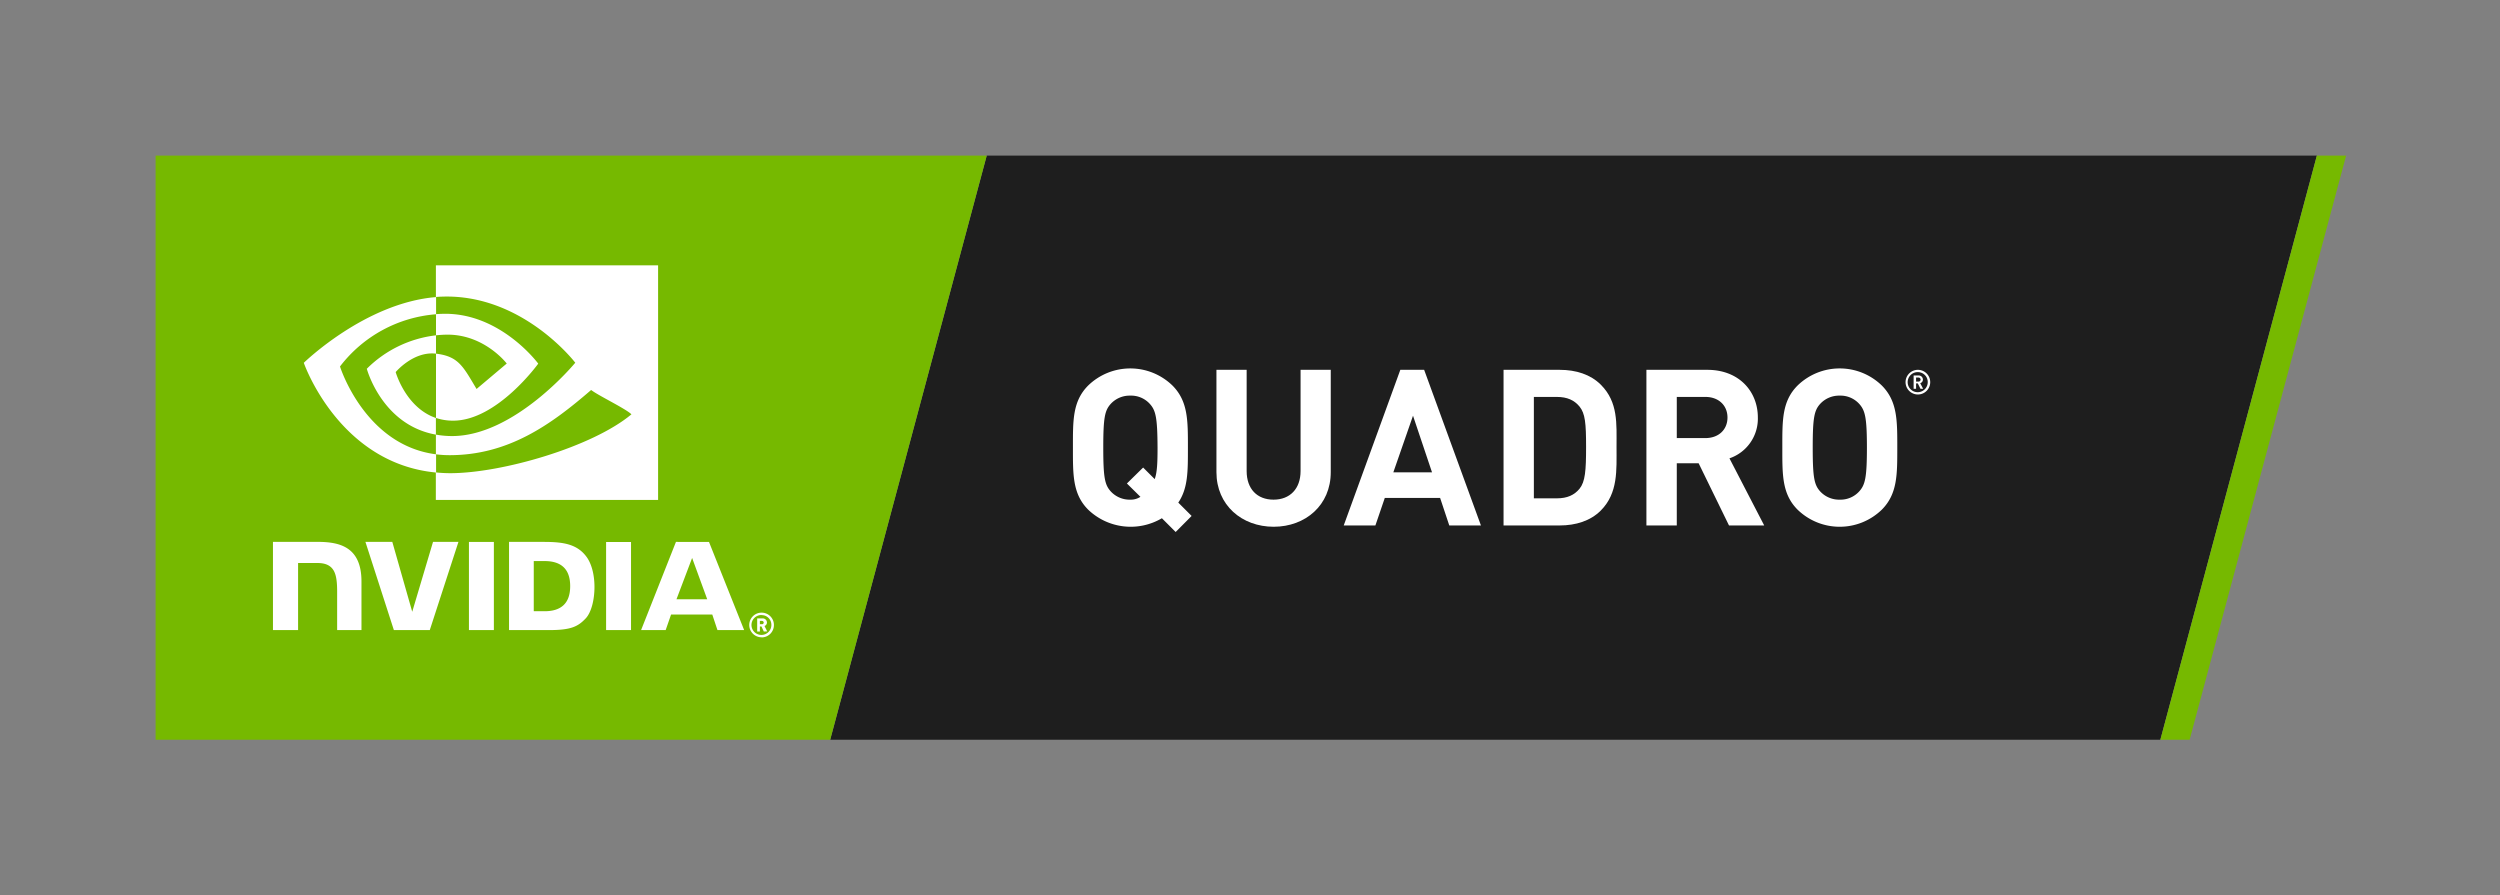
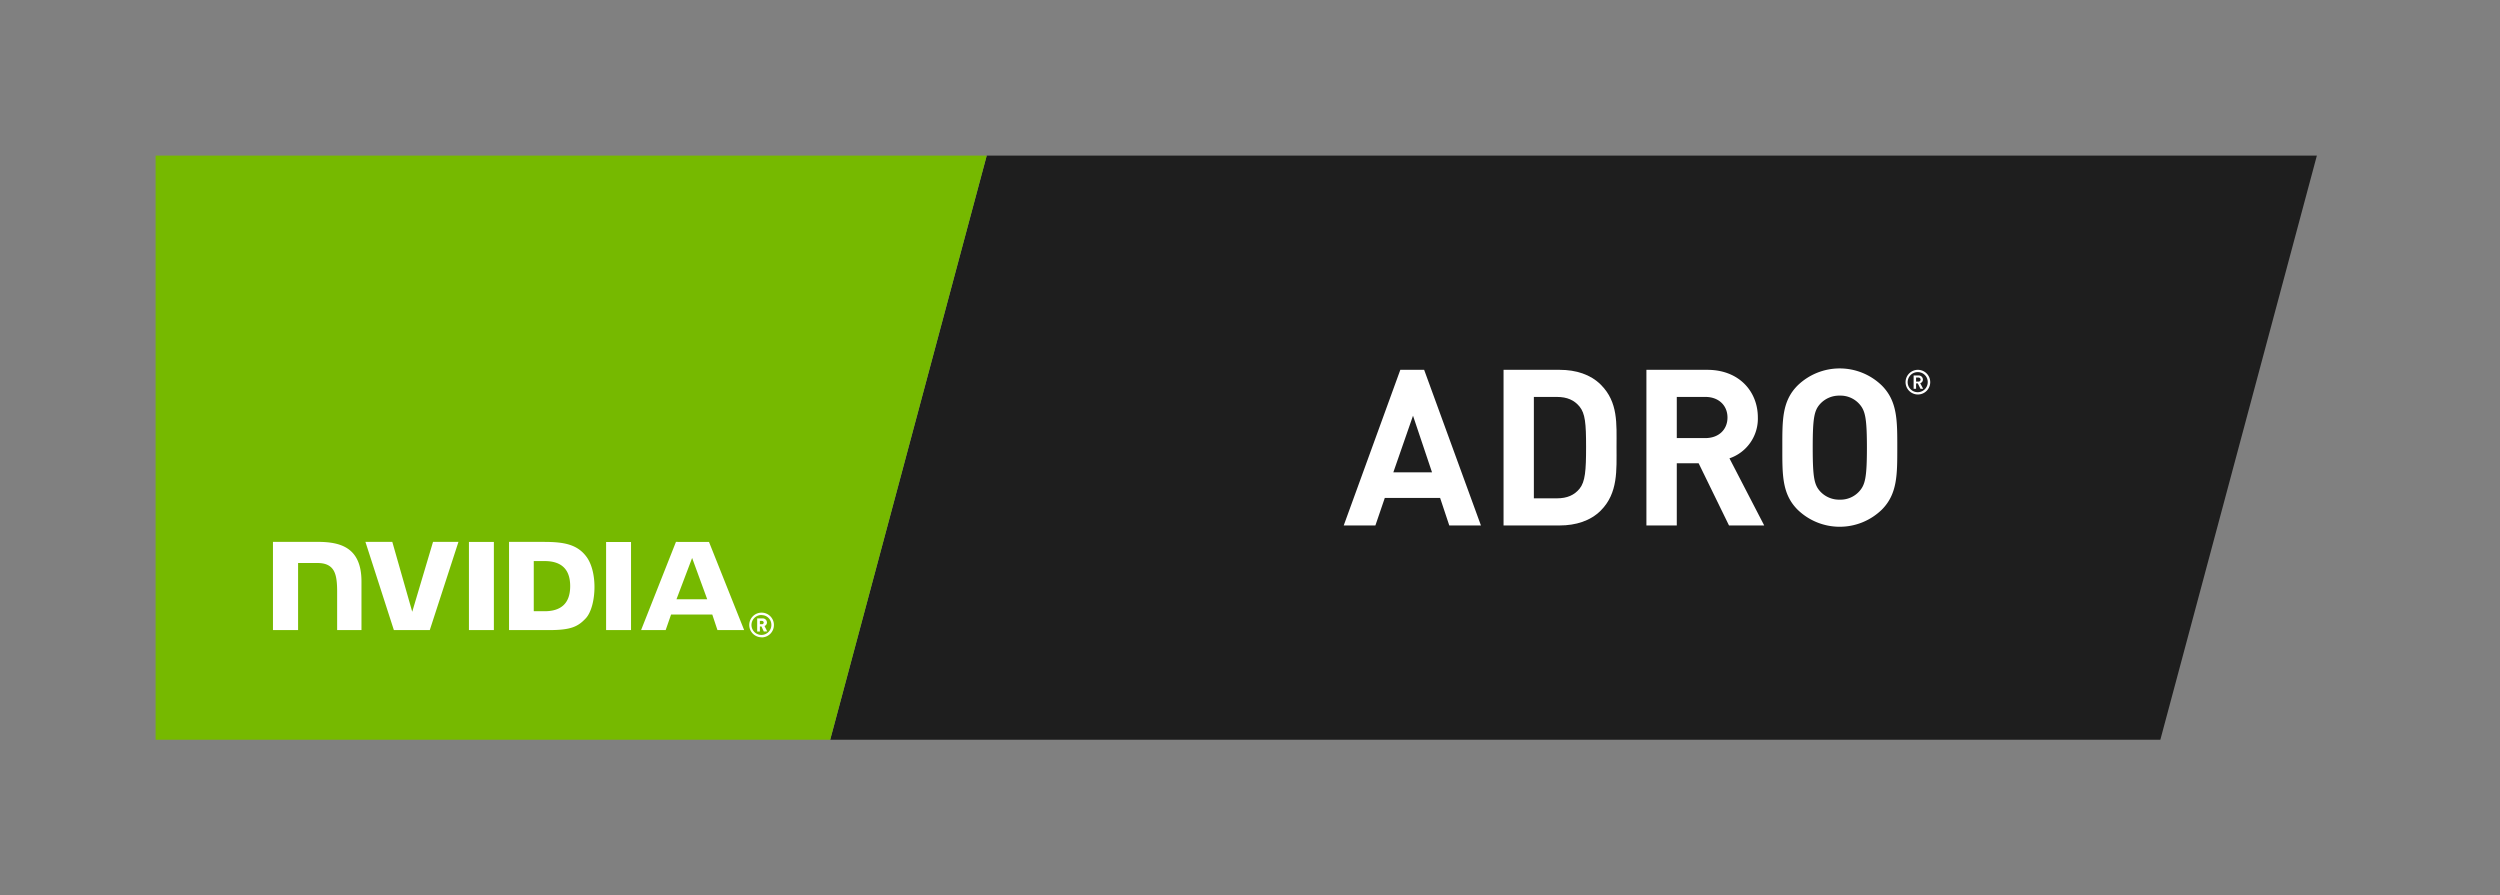
<svg xmlns="http://www.w3.org/2000/svg" id="Logo" viewBox="0 0 924.48 331.09">
  <rect x="0" y="0" width="924.48" height="331.09" fill="#808080" stroke="none" />
  <defs>
    <style>.cls-1{fill:#1e1e1e;}.cls-2{fill:#76b900;}.cls-3{fill:#fff;}</style>
  </defs>
  <title>nvidia-quadro-logo-rgb-for-screen</title>
  <g id="NVIDIA_Quadro" data-name="NVIDIA Quadro">
    <polygon class="cls-1" points="364.88 57.54 307 273.54 307 273.54 798.88 273.54 856.76 57.54 364.88 57.54" />
-     <polygon class="cls-2" points="856.76 57.54 798.88 273.54 809.71 273.54 867.58 57.54 856.76 57.54" />
    <polygon class="cls-2" points="57.54 57.54 57.54 273.54 307 273.54 364.88 57.54 57.54 57.54" />
    <g id="NVIDIA_Logo" data-name="NVIDIA Logo">
      <path id="NVIDIA" class="cls-3" d="M173.41,200.41V233h9.22V200.41Zm-72.47,0V233h9.29v-24.8h7.2c2.39,0,4.09.6,5.24,1.82,1.45,1.56,2,4.06,2,8.64V233h9V215c0-12.88-8.22-14.62-16.25-14.62H100.94m87.3,0V233h14.95c8,0,10.56-1.32,13.37-4.29,2-2.08,3.27-6.66,3.27-11.66,0-4.58-1.09-8.67-3-11.22-3.41-4.55-8.33-5.44-15.67-5.44Zm9.14,7.1h4c5.75,0,9.47,2.58,9.47,9.27s-3.72,9.28-9.47,9.28h-4Zm-37.25-7.1-7.69,25.85-7.37-25.85h-9.94L145.65,233h13.28l10.6-32.61Zm64,32.61h9.22V200.42h-9.22Zm25.83-32.6L237.07,233h9.09l2-5.76h15.23l1.92,5.76h9.87l-13-32.6Zm31.67,35.28a4.56,4.56,0,1,1,4.56-4.56A4.56,4.56,0,0,1,281.61,235.71Zm0-8.24a3.68,3.68,0,1,0,3.62,3.68A3.58,3.58,0,0,0,281.61,227.47Zm.82,6.1-.88-1.88H281v1.88H280v-4.85h2a1.54,1.54,0,0,1,1.61,1.53,1.37,1.37,0,0,1-.9,1.28l1,2Zm-.64-3.95H281v1.25h.76a.62.62,0,0,0,.66-.62A.63.63,0,0,0,281.79,229.62Zm-25.87-23.25,5.58,15.27H250.16Z" />
-       <path id="Eye_Mark" data-name="Eye Mark" class="cls-3" d="M161.23,124v-7.83q1.14-.09,2.31-.12c21.44-.67,35.5,18.42,35.5,18.42s-15.19,21.09-31.47,21.09a19.88,19.88,0,0,1-6.34-1V130.78c8.35,1,10,4.7,15,13.06l11.16-9.41s-8.15-10.68-21.88-10.68a43.07,43.07,0,0,0-4.32.25m0-25.88v11.7c.77-.06,1.54-.11,2.31-.13,29.81-1,49.23,24.44,49.23,24.44s-22.31,27.12-45.54,27.12a33.49,33.49,0,0,1-6-.53V168a40.11,40.11,0,0,0,5,.32c21.63,0,37.27-11,52.41-24.11,2.51,2,12.79,6.9,14.9,9-14.4,12.06-47.95,21.77-67,21.77-1.84,0-3.6-.11-5.33-.28v10.17h82.19V98.12Zm0,56.43v6.17c-20-3.56-25.55-24.35-25.55-24.35A43.25,43.25,0,0,1,161.23,124v6.78h0c-8.37-1-14.91,6.81-14.91,6.81s3.67,13.17,14.94,17m-35.52-19.08a49.53,49.53,0,0,1,35.52-19.3v-6.35c-26.21,2.11-48.92,24.31-48.92,24.31s12.86,37.17,48.92,40.57V168C134.77,164.63,125.71,135.47,125.71,135.47Z" />
    </g>
-     <path class="cls-3" d="M434.75,196.73l-5.09-5.09a22.71,22.71,0,0,1-27.24-3.15c-5.82-5.82-5.66-13-5.66-23s-.16-17.13,5.66-22.95a22.37,22.37,0,0,1,31.12,0c5.82,5.82,5.74,13,5.74,22.95,0,8.65.08,15-3.56,20.37l4.93,4.93Zm-9.54-47.36A9.32,9.32,0,0,0,418,146.3a9.5,9.5,0,0,0-7.27,3.07c-2.19,2.43-2.75,5.09-2.75,16.16s.56,13.74,2.75,16.17a9.5,9.5,0,0,0,7.27,3.07,6.43,6.43,0,0,0,3.72-1.05l-5-4.93,6-5.9,4.28,4.28c.89-2.5,1.05-5.82,1.05-11.64C428,154.46,427.4,151.8,425.21,149.37Z" />
-     <path class="cls-3" d="M471,194.79c-11.79,0-21.17-8-21.17-20.2V136.76H461v37.42c0,6.63,3.88,10.59,9.94,10.59s10-4,10-10.59V136.76h11.16v37.83C492.13,186.79,482.75,194.79,471,194.79Z" />
    <path class="cls-3" d="M535.93,194.31l-3.39-10.19H512.09l-3.48,10.19H496.9l20.93-57.55h8.81l21,57.55Zm-13.41-40.58-7.28,20.94h14.31Z" />
    <path class="cls-3" d="M591.94,188.81c-3.8,3.8-9.22,5.5-15.2,5.5H556V136.76h20.77c6,0,11.4,1.7,15.2,5.5,6.46,6.46,5.81,14.38,5.81,23S598.4,182.34,591.94,188.81Zm-7.84-38.47c-1.94-2.34-4.53-3.56-8.41-3.56h-8.48v37.5h8.48c3.88,0,6.47-1.21,8.41-3.55,2.1-2.59,2.42-6.71,2.42-15.44S586.2,152.93,584.1,150.34Z" />
    <path class="cls-3" d="M639.37,194.31l-11.23-23h-8.08v23H608.83V136.76h22.54c11.72,0,18.67,8,18.67,17.62a15.5,15.5,0,0,1-10.5,15.11l12.85,24.82Zm-8.73-47.53H620.06V162h10.58c4.93,0,8.17-3.15,8.17-7.6S635.57,146.78,630.64,146.78Z" />
    <path class="cls-3" d="M695.86,188.49a22.35,22.35,0,0,1-31.11,0c-5.82-5.82-5.66-13-5.66-23s-.16-17.13,5.66-22.95a22.35,22.35,0,0,1,31.11,0c5.82,5.82,5.74,13,5.74,22.95S701.68,182.67,695.86,188.49Zm-8.32-39.12a9.34,9.34,0,0,0-7.19-3.07,9.54,9.54,0,0,0-7.28,3.07c-2.18,2.43-2.74,5.09-2.74,16.16s.56,13.74,2.74,16.17a9.54,9.54,0,0,0,7.28,3.07,9.34,9.34,0,0,0,7.19-3.07c2.18-2.43,2.83-5.09,2.83-16.17S689.72,151.8,687.54,149.37Z" />
    <path class="cls-3" d="M709.23,145.88a4.56,4.56,0,1,1,4.55-4.56A4.56,4.56,0,0,1,709.23,145.88Zm0-8.27a3.71,3.71,0,1,0,3.63,3.71A3.65,3.65,0,0,0,709.23,137.61Zm.95,6.17-1-2h-.63v2h-.91v-4.93h1.85a1.53,1.53,0,0,1,1.59,1.51,1.37,1.37,0,0,1-1,1.34l1.09,2.08Zm-.8-4.16h-.83v1.49h.83a.75.75,0,1,0,0-1.49Z" />
  </g>
</svg>